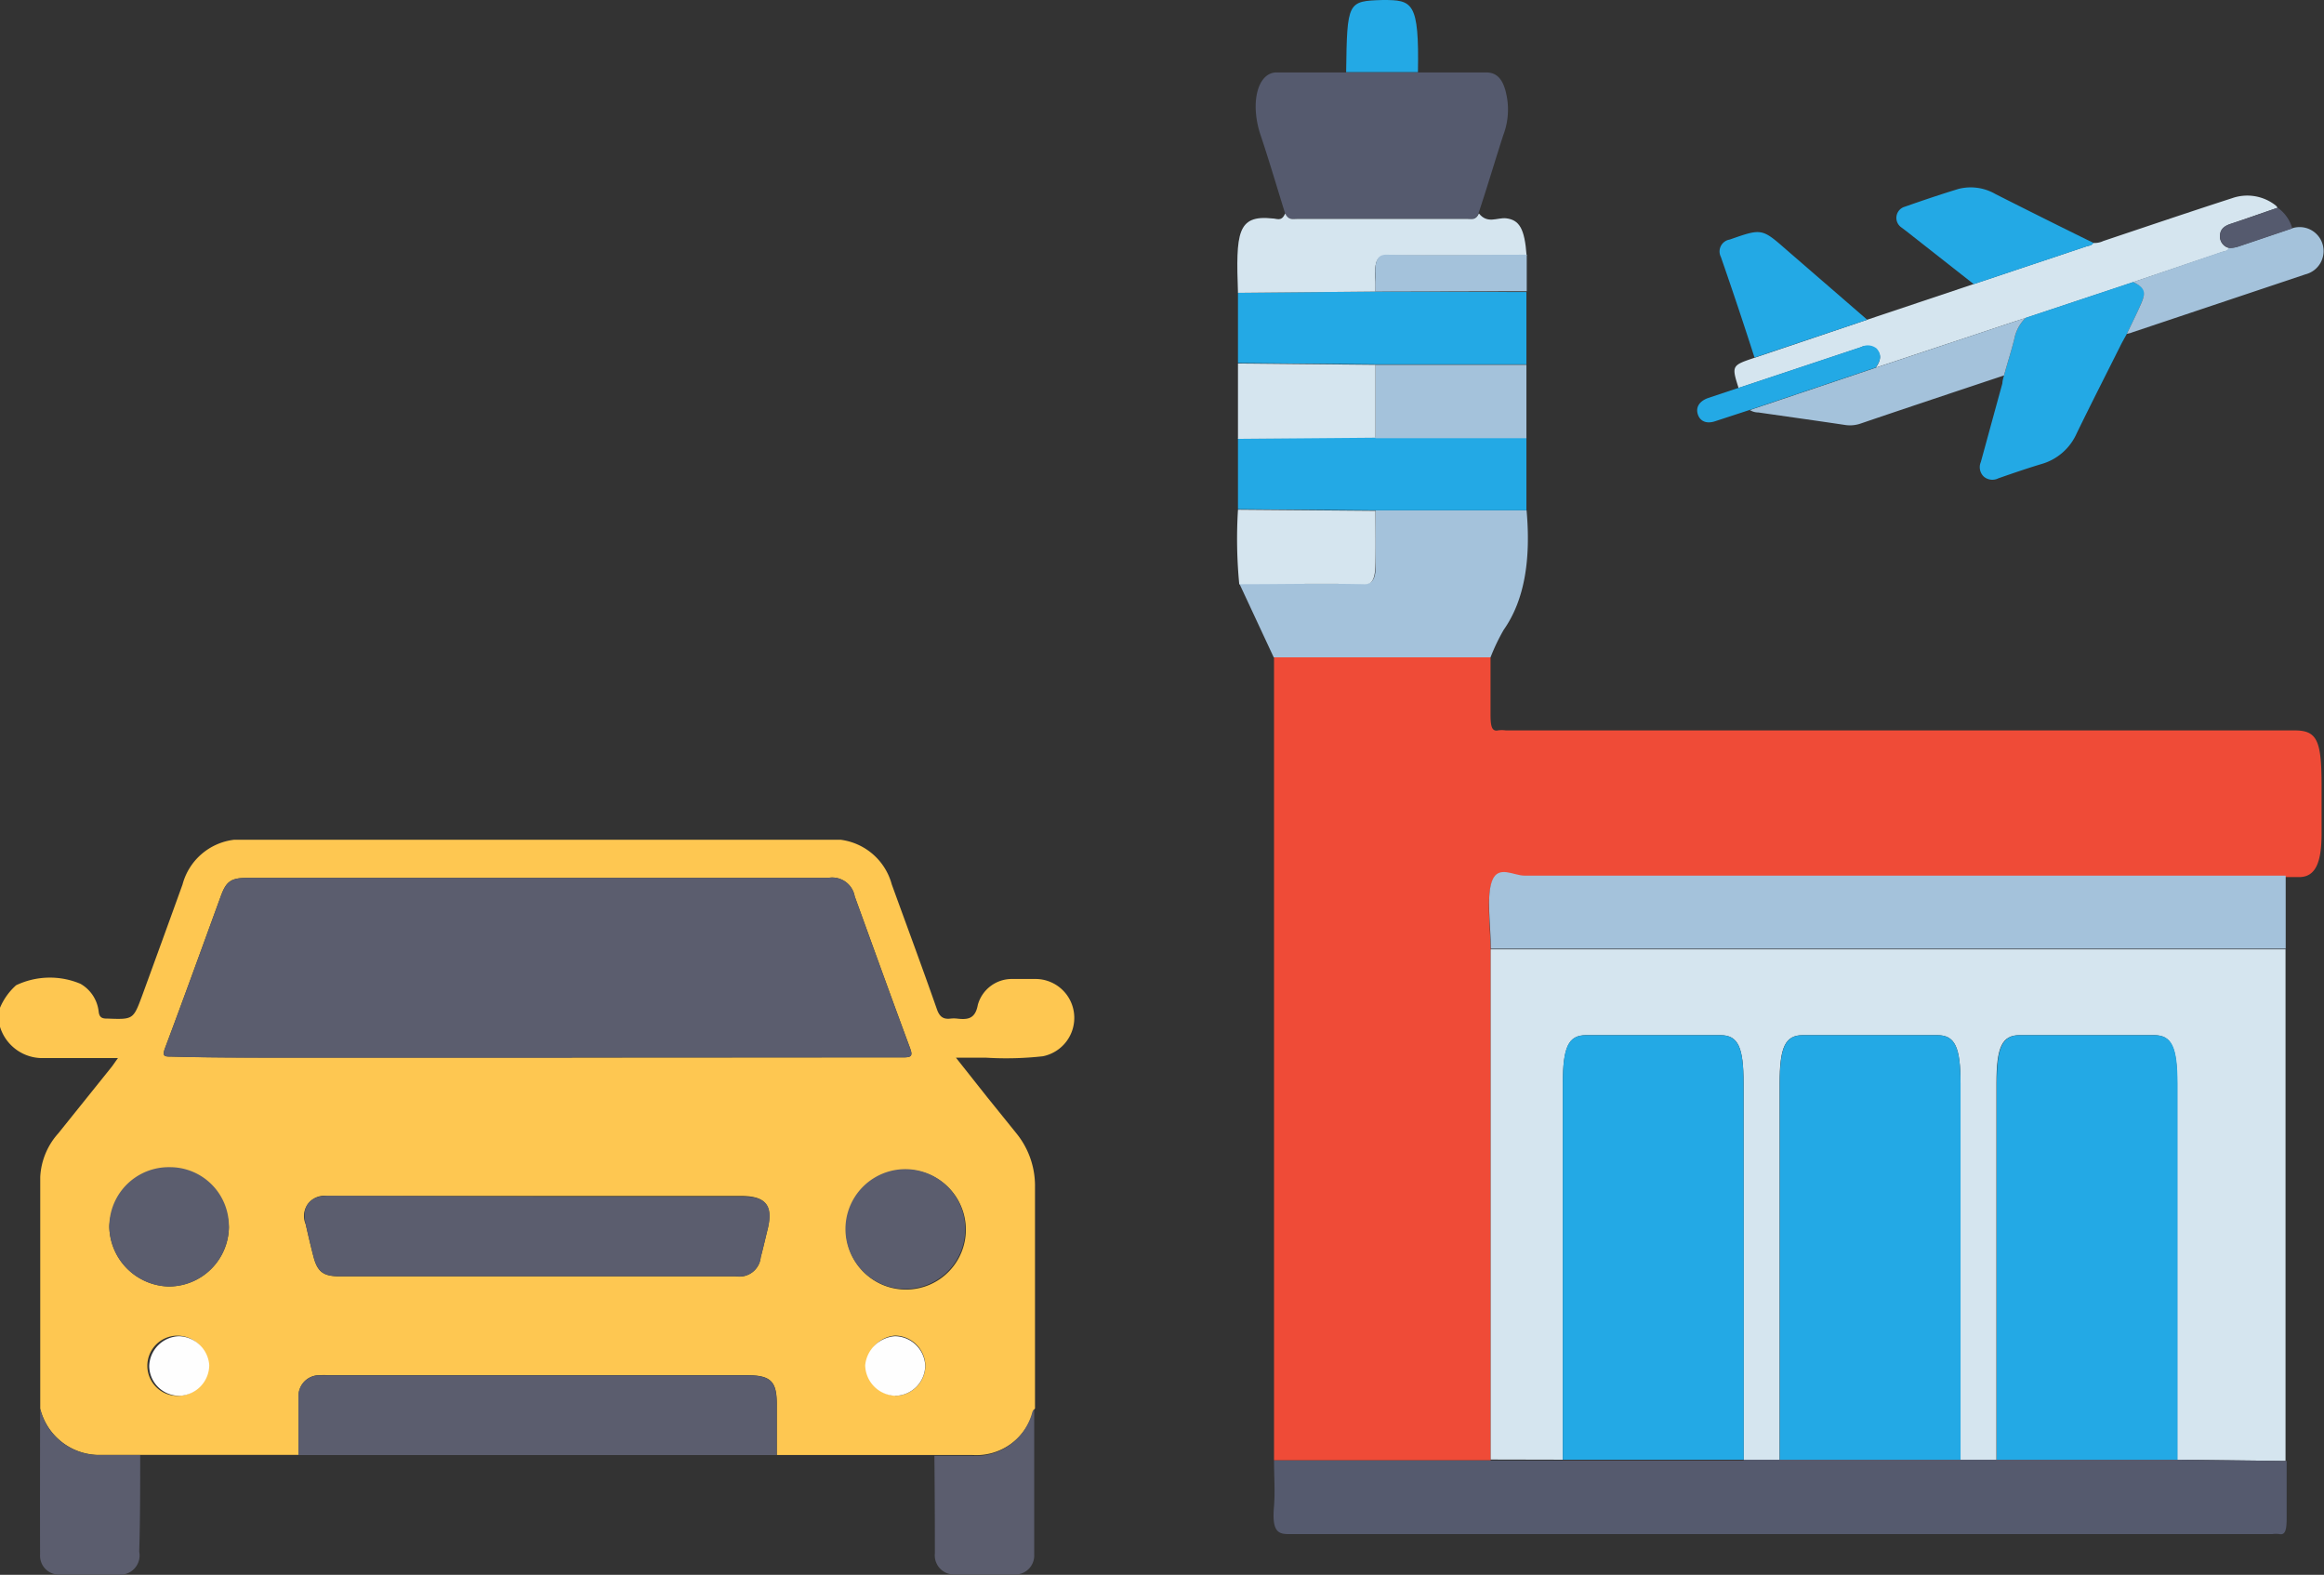
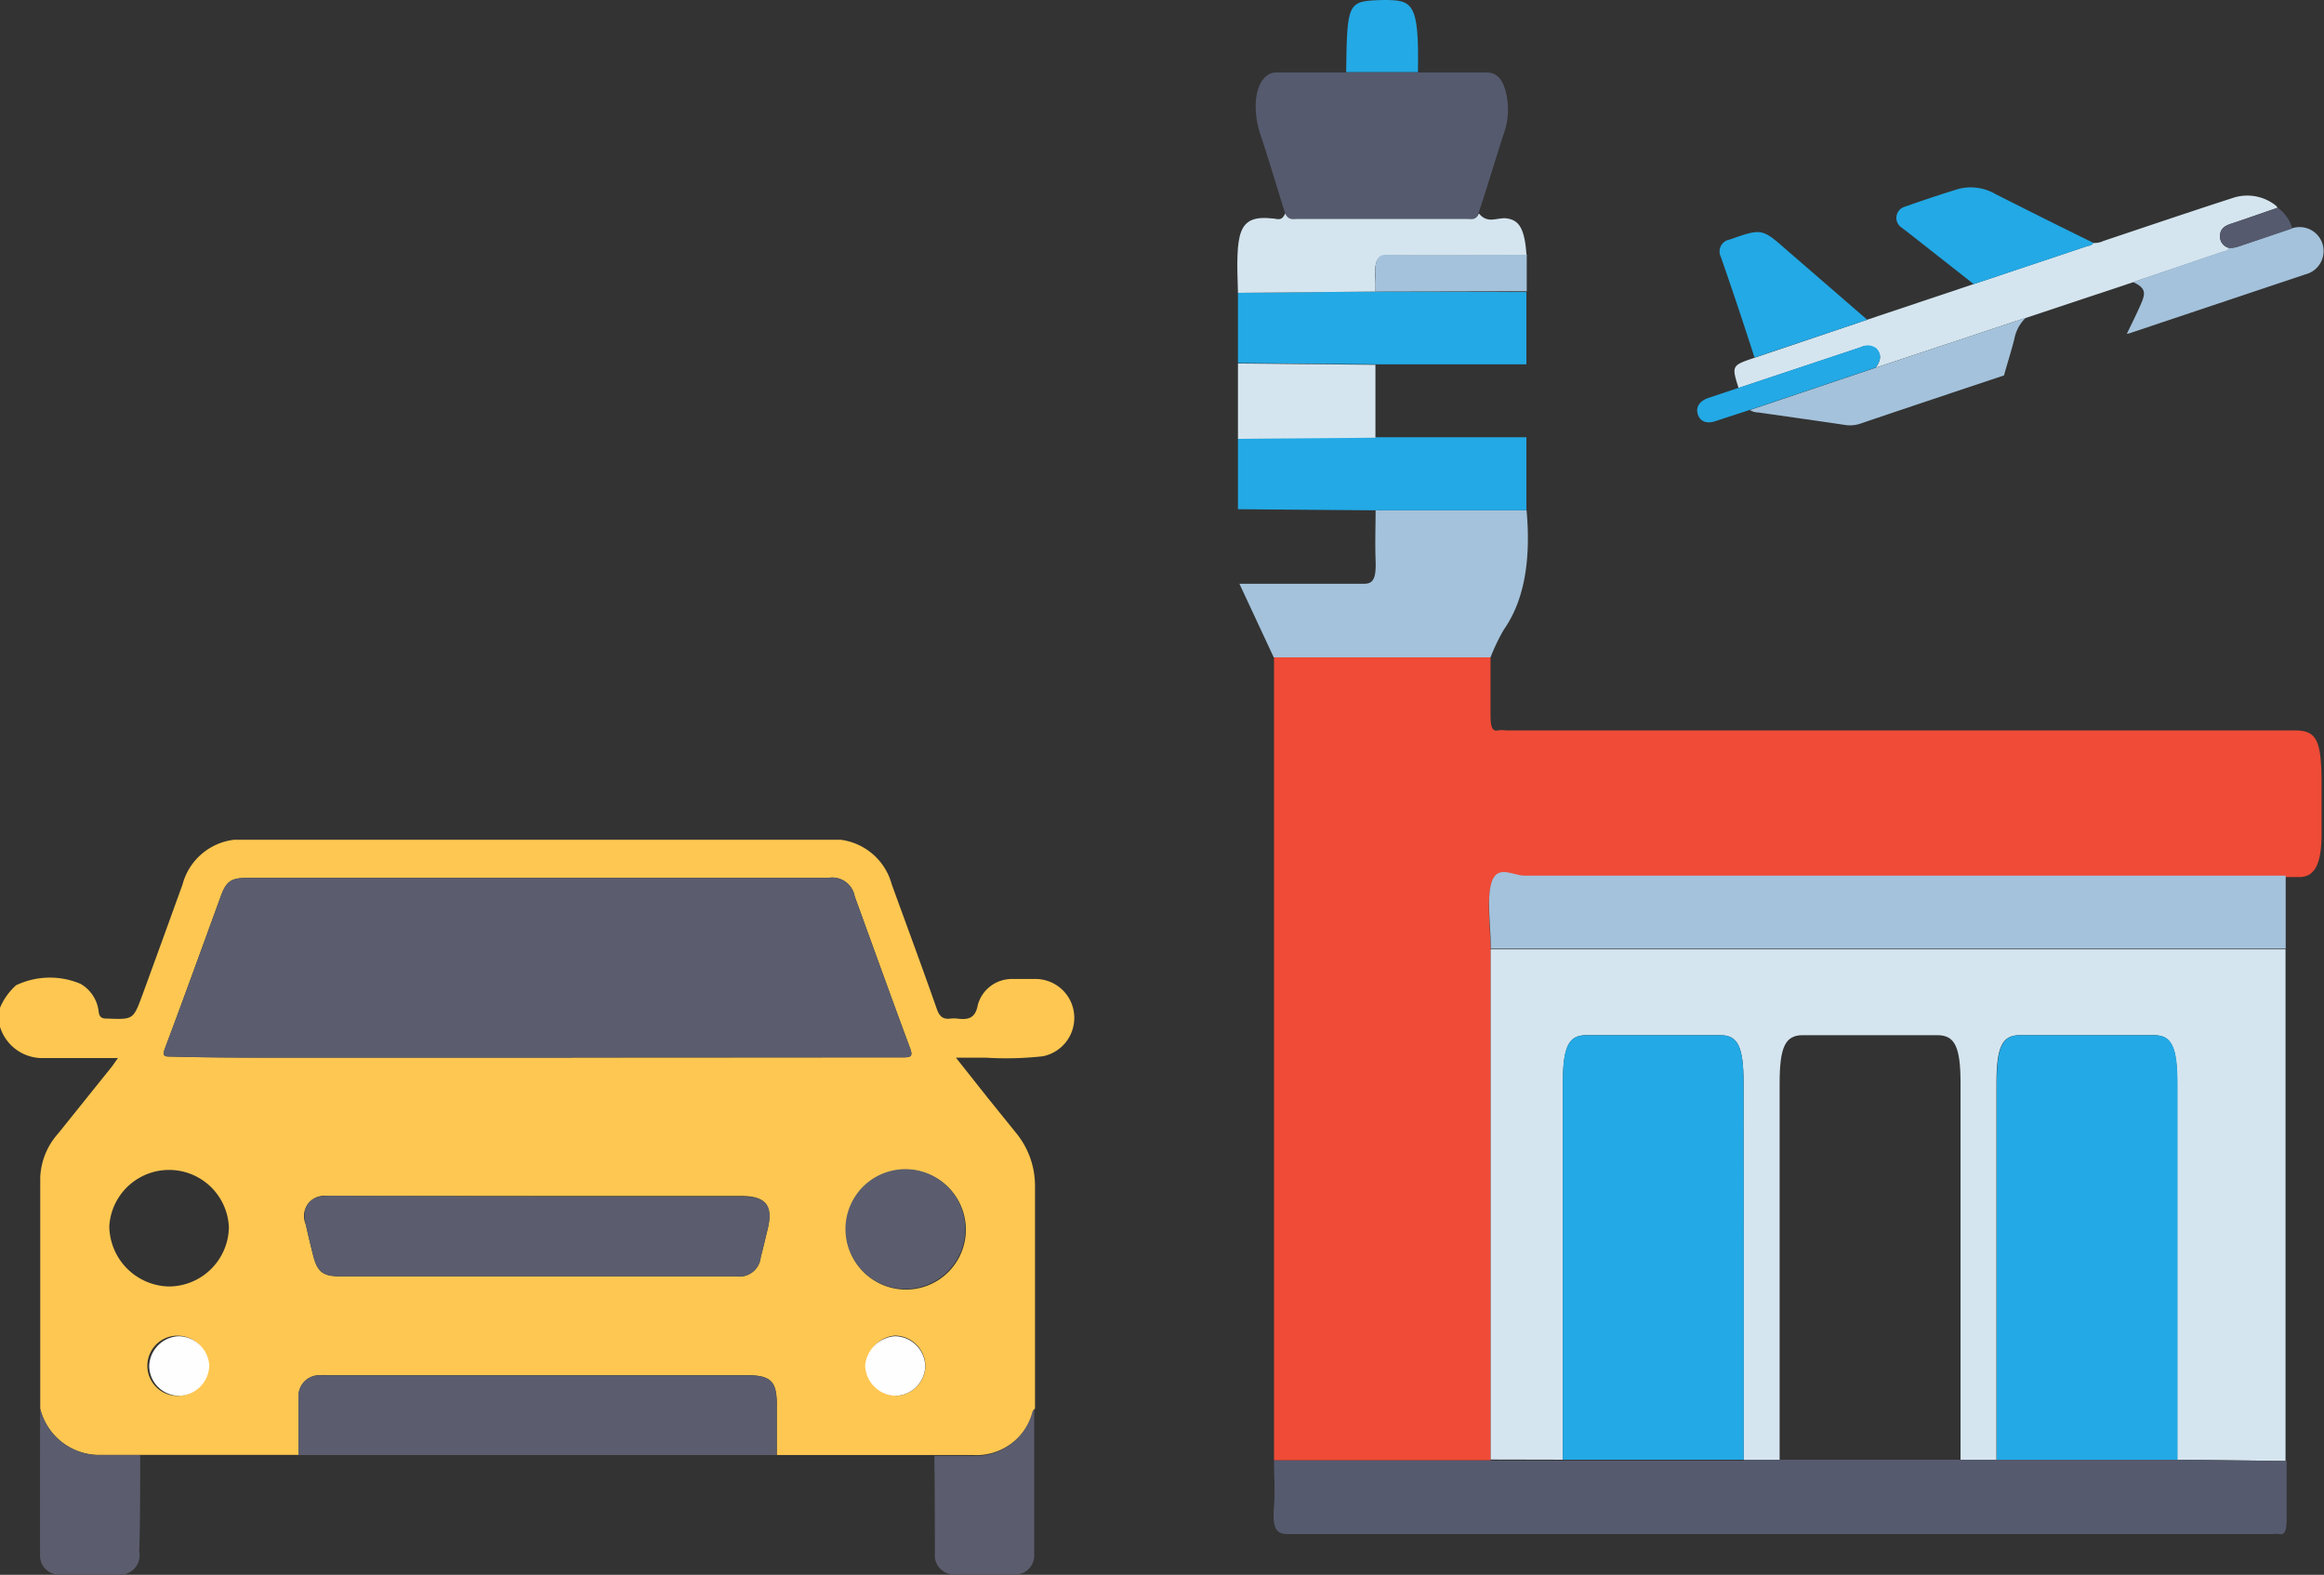
<svg xmlns="http://www.w3.org/2000/svg" viewBox="0 0 144.38 97.82">
  <rect x="0" y="0" width="144.38" height="97.82" fill="#333333" stroke="none" />
  <defs>
    <style>.cls-1{fill:#fff;}.cls-2{fill:#ef4b37;}.cls-3{fill:#d5e5ef;}.cls-4{fill:#555a6e;}.cls-5{fill:#a4c2db;}.cls-6{fill:#23a9e5;}.cls-7{fill:#fec751;}.cls-8{fill:#5b5d6e;}.cls-9{fill:#fefefe;}</style>
  </defs>
  <g id="Layer_2" data-name="Layer 2">
    <g id="Layer_1-2" data-name="Layer 1">
      <path class="cls-1" d="M100.73,81.46l1.61,2.13h-1.61Z" />
      <path class="cls-2" d="M92.6,40.83c0,1.18,0,2.37,0,3.54,0,.71.07,1.08.46,1a1.61,1.61,0,0,1,.49,0h49c1.39,0,1.68.6,1.68,3.41,0,1,0,2,0,3,0,1.86-.41,2.66-1.33,2.7l-.91,0c-.3,0-.61,0-.91,0q-23.19,0-46.38,0c-.69,0-1.63-.63-2,.29s-.11,2.8-.09,4.25q0,15.84,0,31.69l-13.46,0q0-5.8,0-11.61,0-19.14,0-38.27Z" />
      <path class="cls-3" d="M92.61,90.66q0-15.84,0-31.69l34.3,0,15.08,0V90.75l-6.73-.08V67.3c0-2.27-.35-3-1.44-3h-8.35c-1.09,0-1.44.73-1.44,3V90.67H121.8V67.3c0-2.27-.35-3-1.44-3H112c-1.09,0-1.44.73-1.44,3V90.67h-2.24q0-11.69,0-23.37c0-2.27-.34-3-1.44-3H98.54c-1.1,0-1.44.73-1.45,3V90.67Z" />
      <path class="cls-4" d="M108.33,90.67h27l6.73.08c0,1.18,0,2.36,0,3.54,0,.71-.07,1.08-.46,1a1.48,1.48,0,0,0-.42,0q-30.57,0-61.16,0c-.69,0-1-.27-.87-1.74.07-.93,0-1.88,0-2.83l13.46,0h15.72Z" />
      <path class="cls-5" d="M142,58.93l-15.08,0-34.3,0c0-1.45-.3-3.3.09-4.25s1.32-.29,2-.29q23.19,0,46.38,0c.3,0,.61,0,.91,0C142,56,142,57.44,142,58.93Z" />
      <path class="cls-4" d="M79.84,13.26c-.52-1.66-1-3.31-1.57-5-.6-1.95-.12-3.72,1-3.76,1.44,0,2.89,0,4.33,0h4.46c1.43,0,2.85,0,4.27,0,.53,0,1,.26,1.23,1.26a4.45,4.45,0,0,1-.17,2.64c-.52,1.61-1,3.24-1.54,4.86-.2.44-.46.34-.71.34H80.56C80.31,13.6,80,13.69,79.84,13.26Z" />
      <path class="cls-5" d="M92.6,40.83H79.13L77,36.26c2.59,0,5.17,0,7.76,0,.57,0,.74-.36.7-1.45s0-2.07,0-3.11l9.38,0c.27,3.05-.12,5.57-1.42,7.42A12.42,12.42,0,0,0,92.6,40.83Z" />
      <path class="cls-6" d="M94.83,18.14v4.49l-9.38,0-8.54-.08V18.19l8.54-.08Z" />
      <path class="cls-6" d="M94.83,31.7l-9.38,0-8.54-.07v-4.4l8.54-.07,9.38,0Z" />
      <path class="cls-3" d="M85.45,18.11l-8.54.08c-.13-3.72-.06-4.86,2.15-4.62.26,0,.56.22.78-.31.2.43.47.34.72.34H91.17c.25,0,.51.1.71-.34.54.67,1.13.24,1.69.3.82.1,1.15.64,1.27,2.31-2.9,0-5.8,0-8.7,0-.56,0-.77.34-.7,1.44C85.46,17.54,85.45,17.83,85.45,18.11Z" />
-       <path class="cls-5" d="M94.83,27.22l-9.38,0V22.66l9.38,0Z" />
      <path class="cls-3" d="M85.45,22.66v4.53l-8.54.07c0-1.56,0-3.12,0-4.68Z" />
-       <path class="cls-3" d="M76.91,31.66l8.54.07c0,1,0,2.08,0,3.11s-.13,1.47-.7,1.45c-2.59-.06-5.17,0-7.76,0A29.43,29.43,0,0,1,76.91,31.66Z" />
      <path class="cls-5" d="M85.45,18.11c0-.28,0-.57,0-.85-.07-1.1.14-1.45.7-1.44,2.9.07,5.8,0,8.7,0,0,.76,0,1.52,0,2.27Z" />
      <path class="cls-6" d="M88.09,4.48H83.63C83.69.08,83.72.07,85.9,0,87.75,0,88.17.09,88.09,4.48Z" />
      <path class="cls-6" d="M108.33,90.67H97.09V67.3c0-2.28.35-3,1.45-3h8.34c1.1,0,1.44.74,1.44,3Q108.34,79,108.33,90.67Z" />
-       <path class="cls-6" d="M121.8,90.67H110.57V67.3c0-2.28.35-3,1.44-3h8.35c1.09,0,1.44.74,1.44,3Z" />
      <path class="cls-6" d="M135.28,90.67H124.05V67.3c0-2.28.35-3,1.44-3h8.35c1.09,0,1.44.74,1.44,3Z" />
      <path class="cls-7" d="M66.73,63a2.41,2.41,0,0,0-2.41-2.19H62.89a2.19,2.19,0,0,0-2.14,1.6c-.16.88-.62.94-1.3.86a1.7,1.7,0,0,0-.39,0c-.46.06-.69-.12-.85-.57-.91-2.6-1.87-5.18-2.81-7.77a3.79,3.79,0,0,0-3.19-2.77H14.56a3.77,3.77,0,0,0-3.22,2.78c-.83,2.3-1.67,4.61-2.51,6.91-.55,1.48-.56,1.48-2.14,1.42H6.63c-.32,0-.46-.1-.5-.43A2.27,2.27,0,0,0,5,61.11a4.88,4.88,0,0,0-4,.09,3.9,3.9,0,0,0-1,1.4v1.18a2.75,2.75,0,0,0,2.77,1.94H7.33c-.19.26-.29.42-.41.57l-3.3,4.11A4.37,4.37,0,0,0,2.5,73.11c0,4.79,0,9.59,0,14.39A3.78,3.78,0,0,0,6,90.37c.67,0,1.34,0,2,0l.71,0c.28,0,.56,0,.84,0h9c0-1.19,0-2.39,0-3.58a1.29,1.29,0,0,1,1.27-1.37,5.61,5.61,0,0,1,.58,0h26c1.49,0,1.87.38,1.86,1.84,0,1,0,2.08,0,3.12h1.42l8.42,0c.77,0,1.55,0,2.33,0a3.65,3.65,0,0,0,3.76-2.74c0-.06.08-.1.11-.15q0-6.87,0-13.75a5.17,5.17,0,0,0-1.17-3.36l-1.8-2.23-1.94-2.45c.74,0,1.32,0,1.89,0a20.56,20.56,0,0,0,3.51-.09A2.43,2.43,0,0,0,66.73,63ZM11.16,86.7a1.87,1.87,0,1,1,0-3.73,1.87,1.87,0,0,1,0,3.73Zm-.7-6.79a3.79,3.79,0,0,1-3.67-3.74,3.72,3.72,0,0,1,7.43.06A3.74,3.74,0,0,1,10.46,79.91Zm37.25-3.64c-.15.61-.29,1.23-.45,1.83a1.33,1.33,0,0,1-1.54,1.18H21.09c-1,0-1.37-.27-1.62-1.24-.17-.65-.32-1.3-.48-2a1.26,1.26,0,0,1,1.35-1.75H46.21C47.59,74.33,48,74.92,47.71,76.27ZM35.54,65.69h-18c-2.3,0-4.6,0-6.9-.06-.41,0-.58,0-.39-.52,1.18-3.14,2.32-6.3,3.47-9.45.34-.93.64-1.13,1.65-1.13l36.08,0a1.42,1.42,0,0,1,1.65,1.15c1.14,3.13,2.27,6.28,3.43,9.4.2.53.08.6-.43.6C49.22,65.68,42.38,65.69,35.54,65.69Zm20.07,21a1.87,1.87,0,0,1,0-3.73,1.91,1.91,0,0,1,1.88,1.86A1.89,1.89,0,0,1,55.61,86.7ZM60,76.19a3.72,3.72,0,1,1-7.43,0,3.72,3.72,0,0,1,7.43,0Z" />
      <path class="cls-8" d="M18.54,90.38c0-1.19,0-2.38,0-3.58a1.29,1.29,0,0,1,1.27-1.37c.19,0,.39,0,.58,0h26c1.49,0,1.87.37,1.86,1.83,0,1,0,2.08,0,3.12-.2,0-.39,0-.59,0H19.12Z" />
      <path class="cls-8" d="M2.49,87.5A3.8,3.8,0,0,0,6,90.38c.67,0,1.34,0,2,0,.23,0,.47,0,.71,0,0,2,0,4-.06,6A1.2,1.2,0,0,1,7.29,97.8q-1.75,0-3.51,0a1.17,1.17,0,0,1-1.29-1.24C2.48,93.54,2.49,90.52,2.49,87.5Z" />
      <path class="cls-8" d="M58.05,90.43l2.33,0a3.64,3.64,0,0,0,3.76-2.74,1.43,1.43,0,0,1,.11-.15c0,3,0,6,0,9A1.18,1.18,0,0,1,63,97.8c-1.23,0-2.47,0-3.71,0a1.19,1.19,0,0,1-1.21-1.32C58.08,94.46,58.07,92.44,58.05,90.43Z" />
      <path class="cls-8" d="M35.54,65.7h-18c-2.3,0-4.6,0-6.9-.07-.41,0-.58,0-.39-.52,1.18-3.14,2.32-6.3,3.47-9.45.34-.92.64-1.13,1.65-1.13l36.08,0a1.42,1.42,0,0,1,1.65,1.15c1.14,3.14,2.27,6.28,3.43,9.41.2.52.08.59-.43.59H35.54Z" />
      <path class="cls-8" d="M33.44,74.33H46.21c1.38,0,1.83.58,1.5,1.94-.15.61-.29,1.22-.45,1.83a1.32,1.32,0,0,1-1.54,1.17H21.09c-1,0-1.37-.27-1.62-1.24-.17-.65-.32-1.3-.48-2-.26-1.09.24-1.75,1.35-1.75Z" />
-       <path class="cls-8" d="M10.54,72.5a3.66,3.66,0,0,1,3.68,3.73,3.73,3.73,0,0,1-3.76,3.68,3.78,3.78,0,0,1-3.67-3.73A3.69,3.69,0,0,1,10.54,72.5Z" />
      <path class="cls-8" d="M52.53,76.15a3.72,3.72,0,0,1,7.43,0,3.72,3.72,0,1,1-7.43,0Z" />
      <path class="cls-9" d="M11.16,86.7a1.87,1.87,0,0,1-1.89-1.84A1.91,1.91,0,0,1,11.12,83,1.94,1.94,0,0,1,13,84.79,1.92,1.92,0,0,1,11.16,86.7Z" />
      <path class="cls-9" d="M57.48,84.83a1.89,1.89,0,0,1-1.87,1.87,1.94,1.94,0,0,1-1.86-1.89A2,2,0,0,1,55.6,83,1.91,1.91,0,0,1,57.48,84.83Z" />
      <path class="cls-3" d="M116,19.86l6.6-2.21,7-2.34c.15-.05.34-.05.44-.22a1.27,1.27,0,0,0,.63-.12c2.66-.89,5.31-1.79,8-2.66a2.85,2.85,0,0,1,2.72.46.67.67,0,0,1,.11.14c-1,.33-1.94.67-2.92,1-.37.12-.64.32-.66.73a.73.73,0,0,0,.59.77c-.1.2-.31.2-.47.25l-5.52,1.87-6.67,2.22-.57.18-8.75,2.91c.35-.5.36-.85,0-1.16a.87.87,0,0,0-.95-.1l-7.57,2.52c-.44-1.39-.43-1.4,1-1.88Z" />
-       <path class="cls-6" d="M125.85,19.74l6.67-2.22c.77.36.85.52.51,1.31s-.6,1.28-.9,1.91c-.14.26-.29.51-.42.78-.9,1.8-1.82,3.6-2.7,5.41a3.41,3.41,0,0,1-2.17,1.89c-.9.27-1.8.58-2.69.89a.82.82,0,0,1-.91-.11.81.81,0,0,1-.18-.9c.45-1.63.89-3.26,1.34-4.89,0-.16.06-.33.1-.49.21-.76.45-1.5.64-2.26A2.48,2.48,0,0,1,125.85,19.74Z" />
      <path class="cls-5" d="M125.85,19.74a2.48,2.48,0,0,0-.71,1.32c-.19.76-.43,1.5-.64,2.26-3,1-6,2-8.94,3a2,2,0,0,1-.91.08c-1.8-.27-3.61-.52-5.41-.78a1,1,0,0,1-.53-.15l7.82-2.63,8.75-2.91Z" />
      <path class="cls-6" d="M130.06,15.09c-.1.17-.29.17-.44.22l-7,2.34-4.16-3.27-.33-.25a.72.72,0,0,1,.21-1.29c1.11-.39,2.23-.77,3.35-1.11a3.07,3.07,0,0,1,2.29.33C126,13.08,128,14.08,130.06,15.09Z" />
      <path class="cls-6" d="M116,19.86l-7,2.35q-1-3.12-2.09-6.25a.75.75,0,0,1,.55-1.08c2-.7,2-.7,3.54.65Z" />
      <path class="cls-5" d="M132.13,20.74c.3-.63.62-1.26.9-1.91s.26-.95-.51-1.31L138,15.65c.16-.05.37-.05.47-.25a1.64,1.64,0,0,0,.58-.09l3.32-1.12a1.49,1.49,0,1,1,.86,2.85l-10.78,3.61C132.37,20.69,132.25,20.71,132.13,20.74Z" />
      <path class="cls-6" d="M116.53,22.83l-7.82,2.63-2.17.71c-.52.17-.92,0-1.06-.43s.08-.8.59-1l2-.67,7.57-2.52a.87.87,0,0,1,.95.1C116.89,22,116.88,22.33,116.53,22.83Z" />
      <path class="cls-4" d="M142.41,14.19l-3.32,1.12a1.64,1.64,0,0,1-.58.09.73.73,0,0,1-.59-.77c0-.41.29-.61.66-.73,1-.32,1.95-.66,2.92-1A2.35,2.35,0,0,1,142.41,14.19Z" />
    </g>
  </g>
</svg>